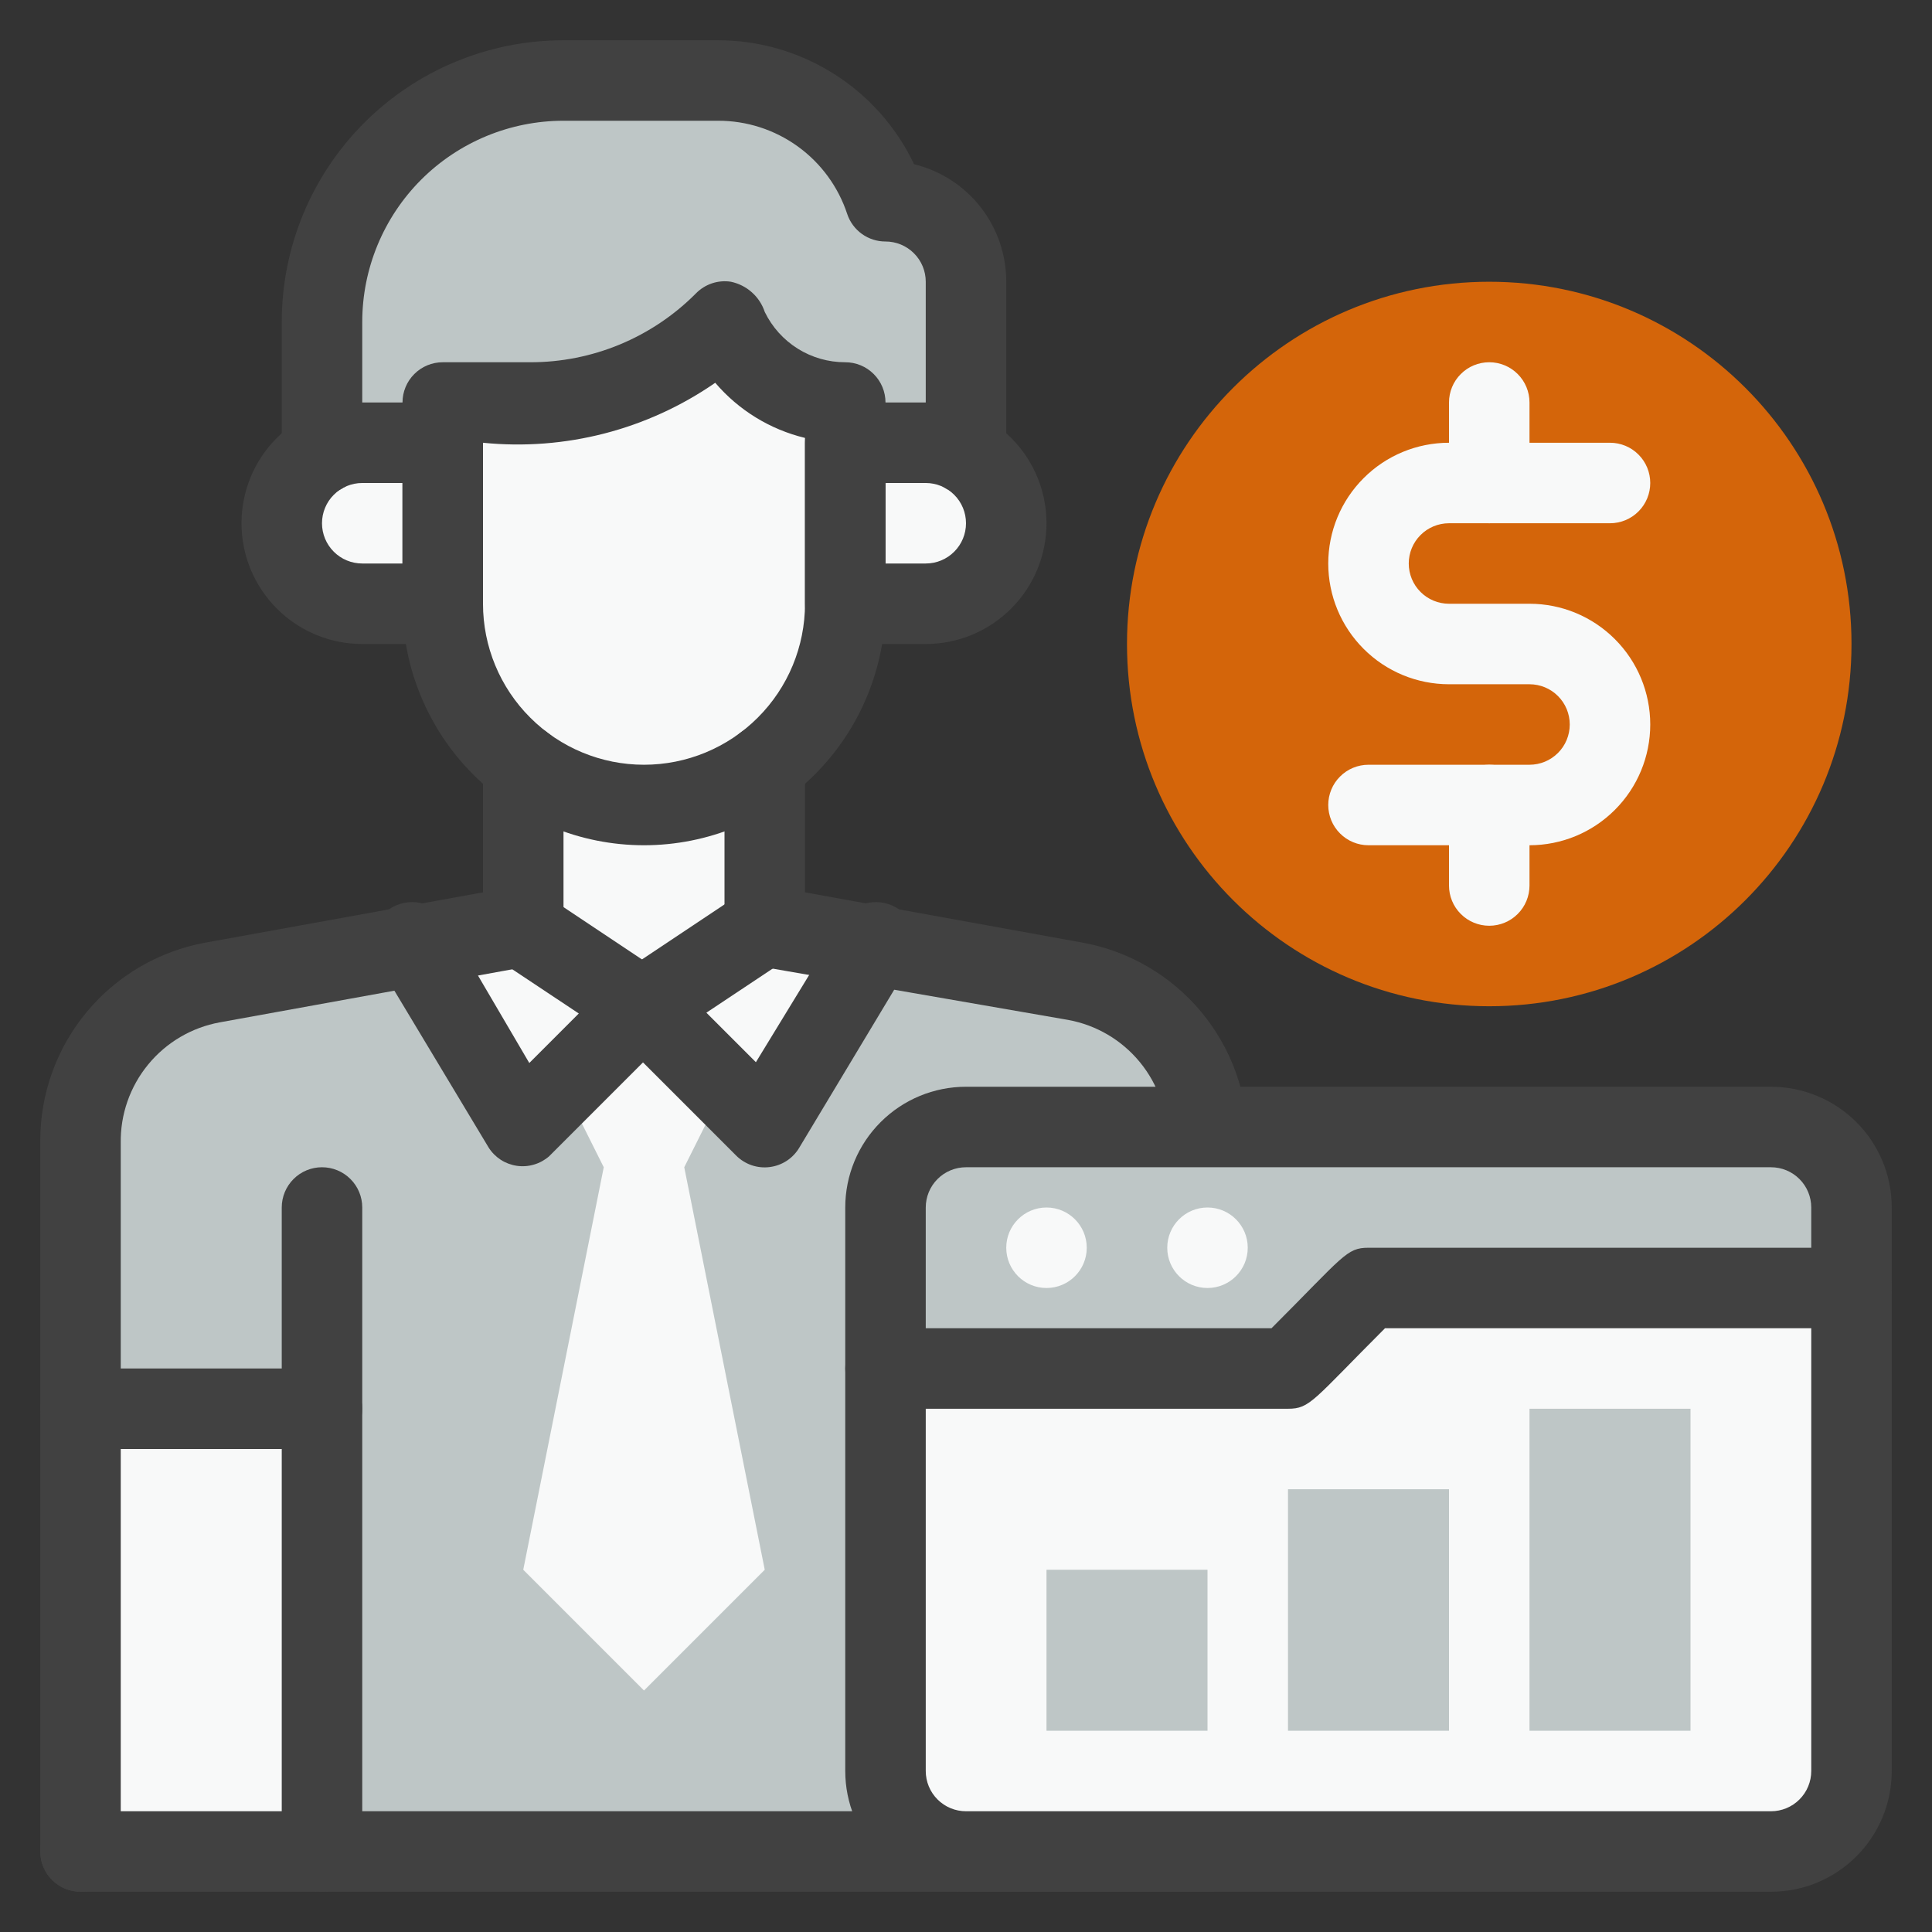
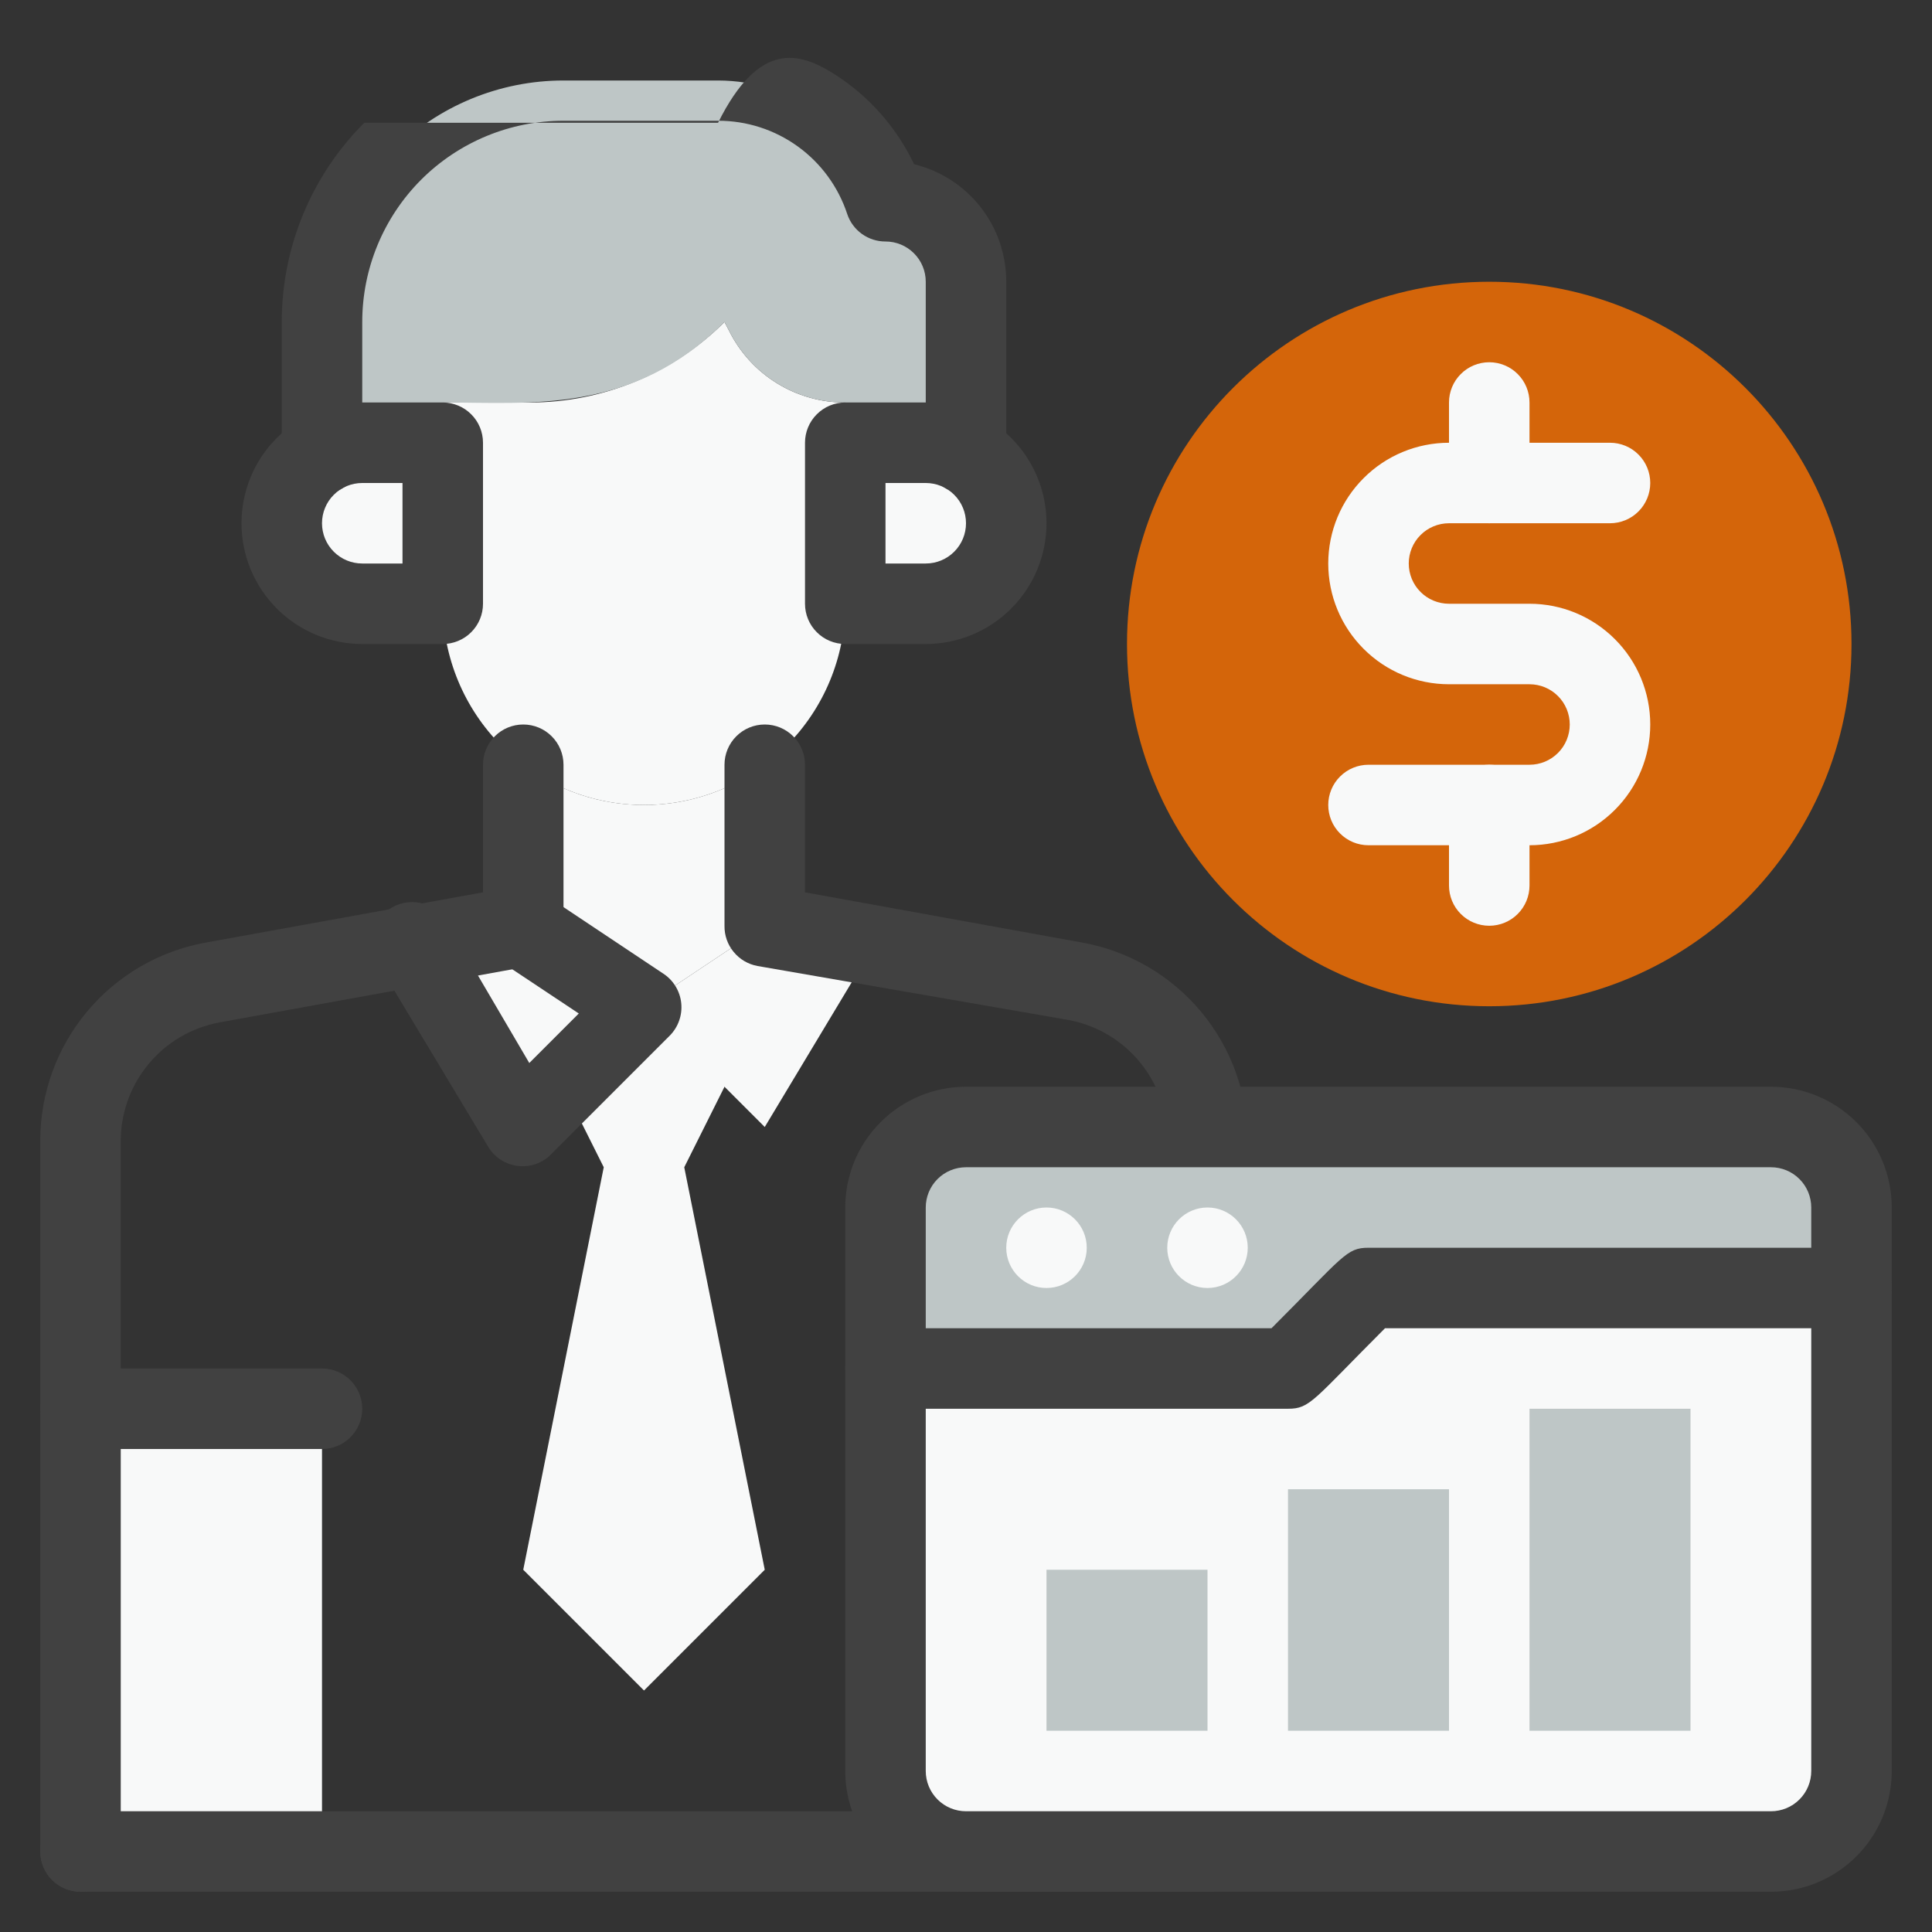
<svg xmlns="http://www.w3.org/2000/svg" width="48" height="48" viewBox="0 0 48 48" fill="none">
  <rect x="0" y="0" width="48" height="48" fill="#333333" stroke="none" />
-   <path d="M30 28.34V46H2V28.34C1.999 27.403 2.326 26.495 2.926 25.776C3.525 25.055 4.358 24.569 5.28 24.4L13 23L16 25L19 23L26.72 24.4C27.642 24.569 28.475 25.055 29.074 25.776C29.674 26.495 30.001 27.403 30 28.34Z" fill="#BEC6C6" />
  <path d="M8 35H2V46H8V35Z" fill="#F8F9F9" />
  <path d="M19 25L17 29L19 39L16 42L13 39L15 29L13 25H19Z" fill="#F8F9F9" />
  <path d="M16 25L13 28L10.29 23.49L13 23L16 25Z" fill="#F8F9F9" />
  <path d="M21.71 23.49L19 28L16 25L19 23L21.71 23.49Z" fill="#F8F9F9" />
  <path d="M21 10V15C21 16.326 20.473 17.598 19.535 18.535C18.598 19.473 17.326 20 16 20C14.674 20 13.402 19.473 12.464 18.535C11.527 17.598 11 16.326 11 15V10H13.17C14.981 9.999 16.718 9.28 18 8L18.11 8.21C18.376 8.749 18.788 9.203 19.299 9.519C19.809 9.835 20.399 10.002 21 10Z" fill="#F8F9F9" />
  <path d="M11 11V15H9C8.606 14.998 8.221 14.88 7.893 14.66C7.566 14.44 7.311 14.129 7.16 13.764C7.009 13.4 6.97 12.999 7.046 12.612C7.123 12.225 7.312 11.87 7.59 11.59C7.963 11.214 8.47 11.002 9 11H11Z" fill="#F8F9F9" />
  <path d="M25 13C25 13.53 24.789 14.039 24.414 14.414C24.039 14.789 23.53 15 23 15H21V11H23C23.53 11 24.039 11.211 24.414 11.586C24.789 11.961 25 12.47 25 13Z" fill="#F8F9F9" />
  <path d="M19 19V23L16 25L13 23V19C13.866 19.649 14.918 20 16 20C17.082 20 18.134 19.649 19 19Z" fill="#F8F9F9" />
  <path d="M24 7V11.27C23.35 10.89 22.78 11 21 11V10C20.399 10.002 19.809 9.835 19.299 9.519C18.788 9.203 18.376 8.749 18.11 8.21L18 8C15.71 10.29 13.21 10 11 10V11C9.22 11 8.63 10.9 8 11.27V8C8 6.409 8.632 4.883 9.757 3.757C10.883 2.632 12.409 2 14 2H17.84C18.76 2.001 19.657 2.291 20.404 2.829C21.15 3.368 21.709 4.127 22 5C22.53 5 23.039 5.211 23.414 5.586C23.789 5.961 24 6.47 24 7Z" fill="#BEC6C6" />
-   <path d="M16 21C14.409 21 12.883 20.368 11.757 19.243C10.632 18.117 10 16.591 10 15V10C10 9.735 10.105 9.48 10.293 9.293C10.48 9.105 10.735 9 11 9H13.17C13.936 9.002 14.694 8.851 15.401 8.558C16.108 8.264 16.75 7.833 17.29 7.29C17.401 7.176 17.538 7.09 17.69 7.039C17.841 6.989 18.002 6.975 18.16 7C18.353 7.041 18.533 7.131 18.68 7.263C18.828 7.394 18.938 7.562 19 7.75C19.182 8.125 19.466 8.441 19.82 8.663C20.174 8.884 20.583 9.001 21 9C21.265 9 21.52 9.105 21.707 9.293C21.895 9.48 22 9.735 22 10V15C22 16.591 21.368 18.117 20.243 19.243C19.117 20.368 17.591 21 16 21ZM12 11V15C12 16.061 12.421 17.078 13.172 17.828C13.922 18.579 14.939 19 16 19C17.061 19 18.078 18.579 18.828 17.828C19.579 17.078 20 16.061 20 15V10.88C19.131 10.67 18.35 10.19 17.77 9.51C16.085 10.677 14.039 11.205 12 11Z" fill="#414141" />
  <path d="M11 16H9C8.204 16 7.441 15.684 6.879 15.121C6.316 14.559 6 13.796 6 13C6 12.204 6.316 11.441 6.879 10.879C7.441 10.316 8.204 10 9 10H11C11.265 10 11.52 10.105 11.707 10.293C11.895 10.48 12 10.735 12 11V15C12 15.265 11.895 15.52 11.707 15.707C11.52 15.895 11.265 16 11 16ZM9 12C8.735 12 8.48 12.105 8.293 12.293C8.105 12.48 8 12.735 8 13C8 13.265 8.105 13.52 8.293 13.707C8.48 13.895 8.735 14 9 14H10V12H9Z" fill="#414141" />
  <path d="M23 16H21C20.735 16 20.48 15.895 20.293 15.707C20.105 15.52 20 15.265 20 15V11C20 10.735 20.105 10.48 20.293 10.293C20.48 10.105 20.735 10 21 10H23C23.796 10 24.559 10.316 25.121 10.879C25.684 11.441 26 12.204 26 13C26 13.796 25.684 14.559 25.121 15.121C24.559 15.684 23.796 16 23 16ZM22 14H23C23.265 14 23.52 13.895 23.707 13.707C23.895 13.52 24 13.265 24 13C24 12.735 23.895 12.48 23.707 12.293C23.52 12.105 23.265 12 23 12H22V14Z" fill="#414141" />
  <path d="M30 47H2C1.735 47 1.48 46.895 1.293 46.707C1.105 46.52 1 46.265 1 46C1 45.735 1.105 45.48 1.293 45.293C1.48 45.105 1.735 45 2 45H29V28.34C29.012 27.63 28.771 26.938 28.32 26.389C27.87 25.84 27.239 25.468 26.54 25.34L18.82 24C18.587 23.957 18.377 23.834 18.227 23.65C18.076 23.467 17.996 23.237 18 23V19C18 18.735 18.105 18.48 18.293 18.293C18.48 18.105 18.735 18 19 18C19.265 18 19.52 18.105 19.707 18.293C19.895 18.48 20 18.735 20 19V22.17L26.9 23.42C28.051 23.631 29.092 24.238 29.841 25.137C30.59 26.036 31 27.17 31 28.34V46C31 46.265 30.895 46.52 30.707 46.707C30.52 46.895 30.265 47 30 47Z" fill="#414141" />
  <path d="M12.14 28.51L9.43 24C9.348 23.887 9.29 23.758 9.261 23.621C9.232 23.484 9.231 23.343 9.26 23.206C9.289 23.069 9.346 22.939 9.428 22.826C9.51 22.713 9.615 22.618 9.736 22.547C9.857 22.477 9.991 22.433 10.131 22.418C10.27 22.403 10.41 22.417 10.544 22.459C10.677 22.502 10.8 22.572 10.904 22.665C11.009 22.759 11.092 22.872 11.15 23L13.15 26.41L14.38 25.18L12.38 23.85C12.186 23.694 12.057 23.471 12.019 23.224C11.981 22.978 12.036 22.727 12.174 22.519C12.311 22.311 12.522 22.162 12.763 22.102C13.005 22.041 13.26 22.072 13.48 22.19L16.48 24.19C16.604 24.271 16.708 24.379 16.785 24.506C16.862 24.633 16.91 24.775 16.925 24.922C16.94 25.07 16.923 25.218 16.873 25.358C16.824 25.498 16.744 25.625 16.64 25.73L13.64 28.73C13.531 28.824 13.403 28.894 13.265 28.934C13.127 28.975 12.982 28.985 12.839 28.964C12.697 28.943 12.561 28.892 12.44 28.814C12.319 28.735 12.217 28.632 12.14 28.51Z" fill="#414141" />
-   <path d="M18.29 28.71L15.29 25.71C15.186 25.605 15.106 25.478 15.057 25.338C15.007 25.198 14.99 25.049 15.005 24.902C15.02 24.755 15.068 24.613 15.145 24.486C15.222 24.359 15.326 24.251 15.45 24.17L18.45 22.17C18.67 22.052 18.925 22.021 19.167 22.081C19.409 22.142 19.619 22.291 19.756 22.499C19.894 22.706 19.949 22.958 19.911 23.204C19.873 23.451 19.744 23.674 19.55 23.83L17.55 25.16L18.78 26.39L20.85 23C20.908 22.872 20.991 22.759 21.096 22.665C21.2 22.572 21.323 22.502 21.456 22.459C21.59 22.417 21.73 22.403 21.869 22.418C22.009 22.433 22.143 22.477 22.264 22.547C22.385 22.618 22.49 22.713 22.572 22.826C22.654 22.939 22.711 23.069 22.74 23.206C22.769 23.343 22.768 23.484 22.739 23.621C22.71 23.758 22.652 23.887 22.57 24L19.86 28.51C19.783 28.642 19.676 28.754 19.549 28.838C19.421 28.922 19.276 28.976 19.124 28.995C18.973 29.015 18.819 28.999 18.674 28.95C18.529 28.9 18.398 28.818 18.29 28.71Z" fill="#414141" />
  <path d="M2 47C1.735 47 1.48 46.895 1.293 46.707C1.105 46.52 1 46.265 1 46V28.34C1 27.17 1.41 26.036 2.159 25.137C2.908 24.238 3.949 23.631 5.1 23.42L12 22.17V19C12 18.735 12.105 18.48 12.293 18.293C12.48 18.105 12.735 18 13 18C13.265 18 13.52 18.105 13.707 18.293C13.895 18.48 14 18.735 14 19V23C14.004 23.237 13.924 23.467 13.773 23.65C13.623 23.834 13.413 23.957 13.18 24L5.46 25.4C4.761 25.528 4.13 25.899 3.68 26.449C3.229 26.998 2.988 27.69 3 28.4V46C3 46.265 2.895 46.52 2.707 46.707C2.52 46.895 2.265 47 2 47Z" fill="#414141" />
  <path d="M37 25C41.971 25 46 20.971 46 16C46 11.029 41.971 7 37 7C32.029 7 28 11.029 28 16C28 20.971 32.029 25 37 25Z" fill="#D4650A" />
  <path d="M38 21H34C33.735 21 33.48 20.895 33.293 20.707C33.105 20.52 33 20.265 33 20C33 19.735 33.105 19.48 33.293 19.293C33.48 19.105 33.735 19 34 19H38C38.265 19 38.52 18.895 38.707 18.707C38.895 18.52 39 18.265 39 18C39 17.735 38.895 17.48 38.707 17.293C38.52 17.105 38.265 17 38 17H36C35.204 17 34.441 16.684 33.879 16.121C33.316 15.559 33 14.796 33 14C33 13.204 33.316 12.441 33.879 11.879C34.441 11.316 35.204 11 36 11H40C40.265 11 40.52 11.105 40.707 11.293C40.895 11.48 41 11.735 41 12C41 12.265 40.895 12.52 40.707 12.707C40.52 12.895 40.265 13 40 13H36C35.735 13 35.48 13.105 35.293 13.293C35.105 13.48 35 13.735 35 14C35 14.265 35.105 14.52 35.293 14.707C35.48 14.895 35.735 15 36 15H38C38.796 15 39.559 15.316 40.121 15.879C40.684 16.441 41 17.204 41 18C41 18.796 40.684 19.559 40.121 20.121C39.559 20.684 38.796 21 38 21Z" fill="#F8F9F9" />
  <path d="M37 13C36.735 13 36.48 12.895 36.293 12.707C36.105 12.52 36 12.265 36 12V10C36 9.735 36.105 9.48 36.293 9.293C36.48 9.105 36.735 9 37 9C37.265 9 37.52 9.105 37.707 9.293C37.895 9.48 38 9.735 38 10V12C38 12.265 37.895 12.52 37.707 12.707C37.52 12.895 37.265 13 37 13Z" fill="#F8F9F9" />
  <path d="M37 23C36.735 23 36.48 22.895 36.293 22.707C36.105 22.52 36 22.265 36 22V20C36 19.735 36.105 19.48 36.293 19.293C36.48 19.105 36.735 19 37 19C37.265 19 37.52 19.105 37.707 19.293C37.895 19.48 38 19.735 38 20V22C38 22.265 37.895 22.52 37.707 22.707C37.52 22.895 37.265 23 37 23Z" fill="#F8F9F9" />
-   <path d="M24 12.27C23.735 12.27 23.48 12.165 23.293 11.977C23.105 11.79 23 11.535 23 11.27V7C23 6.735 22.895 6.48 22.707 6.293C22.52 6.105 22.265 6 22 6C21.79 6.001 21.586 5.935 21.415 5.813C21.245 5.691 21.117 5.519 21.05 5.32C20.828 4.644 20.398 4.055 19.822 3.639C19.245 3.222 18.551 2.998 17.84 3H14C12.674 3 11.402 3.527 10.464 4.464C9.527 5.402 9 6.674 9 8V11.27C9 11.535 8.895 11.79 8.707 11.977C8.52 12.165 8.265 12.27 8 12.27C7.735 12.27 7.48 12.165 7.293 11.977C7.105 11.79 7 11.535 7 11.27V8C7 6.143 7.737 4.363 9.05 3.05C10.363 1.738 12.143 1 14 1H17.84C18.86 1.001 19.858 1.291 20.72 1.836C21.582 2.381 22.272 3.159 22.71 4.08C23.364 4.239 23.945 4.614 24.361 5.143C24.776 5.673 25.001 6.327 25 7V11.27C25 11.535 24.895 11.79 24.707 11.977C24.52 12.165 24.265 12.27 24 12.27Z" fill="#414141" />
-   <path d="M8 47C7.735 47 7.48 46.895 7.293 46.707C7.105 46.52 7 46.265 7 46V30C7 29.735 7.105 29.48 7.293 29.293C7.48 29.105 7.735 29 8 29C8.265 29 8.52 29.105 8.707 29.293C8.895 29.48 9 29.735 9 30V46C9 46.265 8.895 46.52 8.707 46.707C8.52 46.895 8.265 47 8 47Z" fill="#414141" />
+   <path d="M24 12.27C23.735 12.27 23.48 12.165 23.293 11.977C23.105 11.79 23 11.535 23 11.27V7C23 6.735 22.895 6.48 22.707 6.293C22.52 6.105 22.265 6 22 6C21.79 6.001 21.586 5.935 21.415 5.813C21.245 5.691 21.117 5.519 21.05 5.32C20.828 4.644 20.398 4.055 19.822 3.639C19.245 3.222 18.551 2.998 17.84 3H14C12.674 3 11.402 3.527 10.464 4.464C9.527 5.402 9 6.674 9 8V11.27C9 11.535 8.895 11.79 8.707 11.977C8.52 12.165 8.265 12.27 8 12.27C7.735 12.27 7.48 12.165 7.293 11.977C7.105 11.79 7 11.535 7 11.27V8C7 6.143 7.737 4.363 9.05 3.05H17.84C18.86 1.001 19.858 1.291 20.72 1.836C21.582 2.381 22.272 3.159 22.71 4.08C23.364 4.239 23.945 4.614 24.361 5.143C24.776 5.673 25.001 6.327 25 7V11.27C25 11.535 24.895 11.79 24.707 11.977C24.52 12.165 24.265 12.27 24 12.27Z" fill="#414141" />
  <path d="M8 36H2C1.735 36 1.48 35.895 1.293 35.707C1.105 35.52 1 35.265 1 35C1 34.735 1.105 34.48 1.293 34.293C1.48 34.105 1.735 34 2 34H8C8.265 34 8.52 34.105 8.707 34.293C8.895 34.48 9 34.735 9 35C9 35.265 8.895 35.52 8.707 35.707C8.52 35.895 8.265 36 8 36Z" fill="#414141" />
  <path d="M46 30V32H34L32 34H22V30C22 29.47 22.211 28.961 22.586 28.586C22.961 28.211 23.47 28 24 28H44C44.53 28 45.039 28.211 45.414 28.586C45.789 28.961 46 29.47 46 30Z" fill="#BEC6C6" />
  <path d="M46 32V44C46 44.53 45.789 45.039 45.414 45.414C45.039 45.789 44.53 46 44 46H24C23.47 46 22.961 45.789 22.586 45.414C22.211 45.039 22 44.53 22 44V34H32L34 32H46Z" fill="#F8F9F9" />
  <path d="M44 47H24C23.204 47 22.441 46.684 21.879 46.121C21.316 45.559 21 44.796 21 44V30C21 29.204 21.316 28.441 21.879 27.879C22.441 27.316 23.204 27 24 27H44C44.796 27 45.559 27.316 46.121 27.879C46.684 28.441 47 29.204 47 30V44C47 44.796 46.684 45.559 46.121 46.121C45.559 46.684 44.796 47 44 47ZM24 29C23.735 29 23.48 29.105 23.293 29.293C23.105 29.48 23 29.735 23 30V44C23 44.265 23.105 44.52 23.293 44.707C23.48 44.895 23.735 45 24 45H44C44.265 45 44.52 44.895 44.707 44.707C44.895 44.52 45 44.265 45 44V30C45 29.735 44.895 29.48 44.707 29.293C44.52 29.105 44.265 29 44 29H24Z" fill="#414141" />
  <path d="M32 35H22C21.735 35 21.48 34.895 21.293 34.707C21.105 34.52 21 34.265 21 34C21 33.735 21.105 33.48 21.293 33.293C21.48 33.105 21.735 33 22 33H31.59C33.39 31.2 33.45 31 34 31H46C46.265 31 46.52 31.105 46.707 31.293C46.895 31.48 47 31.735 47 32C47 32.265 46.895 32.52 46.707 32.707C46.52 32.895 46.265 33 46 33H34.41C32.61 34.8 32.55 35 32 35Z" fill="#414141" />
  <path d="M26 32C26.552 32 27 31.552 27 31C27 30.448 26.552 30 26 30C25.448 30 25 30.448 25 31C25 31.552 25.448 32 26 32Z" fill="#F8F9F9" />
  <path d="M30 32C30.552 32 31 31.552 31 31C31 30.448 30.552 30 30 30C29.448 30 29 30.448 29 31C29 31.552 29.448 32 30 32Z" fill="#F8F9F9" />
  <path d="M30 39H26V43H30V39Z" fill="#BEC6C6" />
  <path d="M36 37H32V43H36V37Z" fill="#BEC6C6" />
  <path d="M42 35H38V43H42V35Z" fill="#BEC6C6" />
</svg>